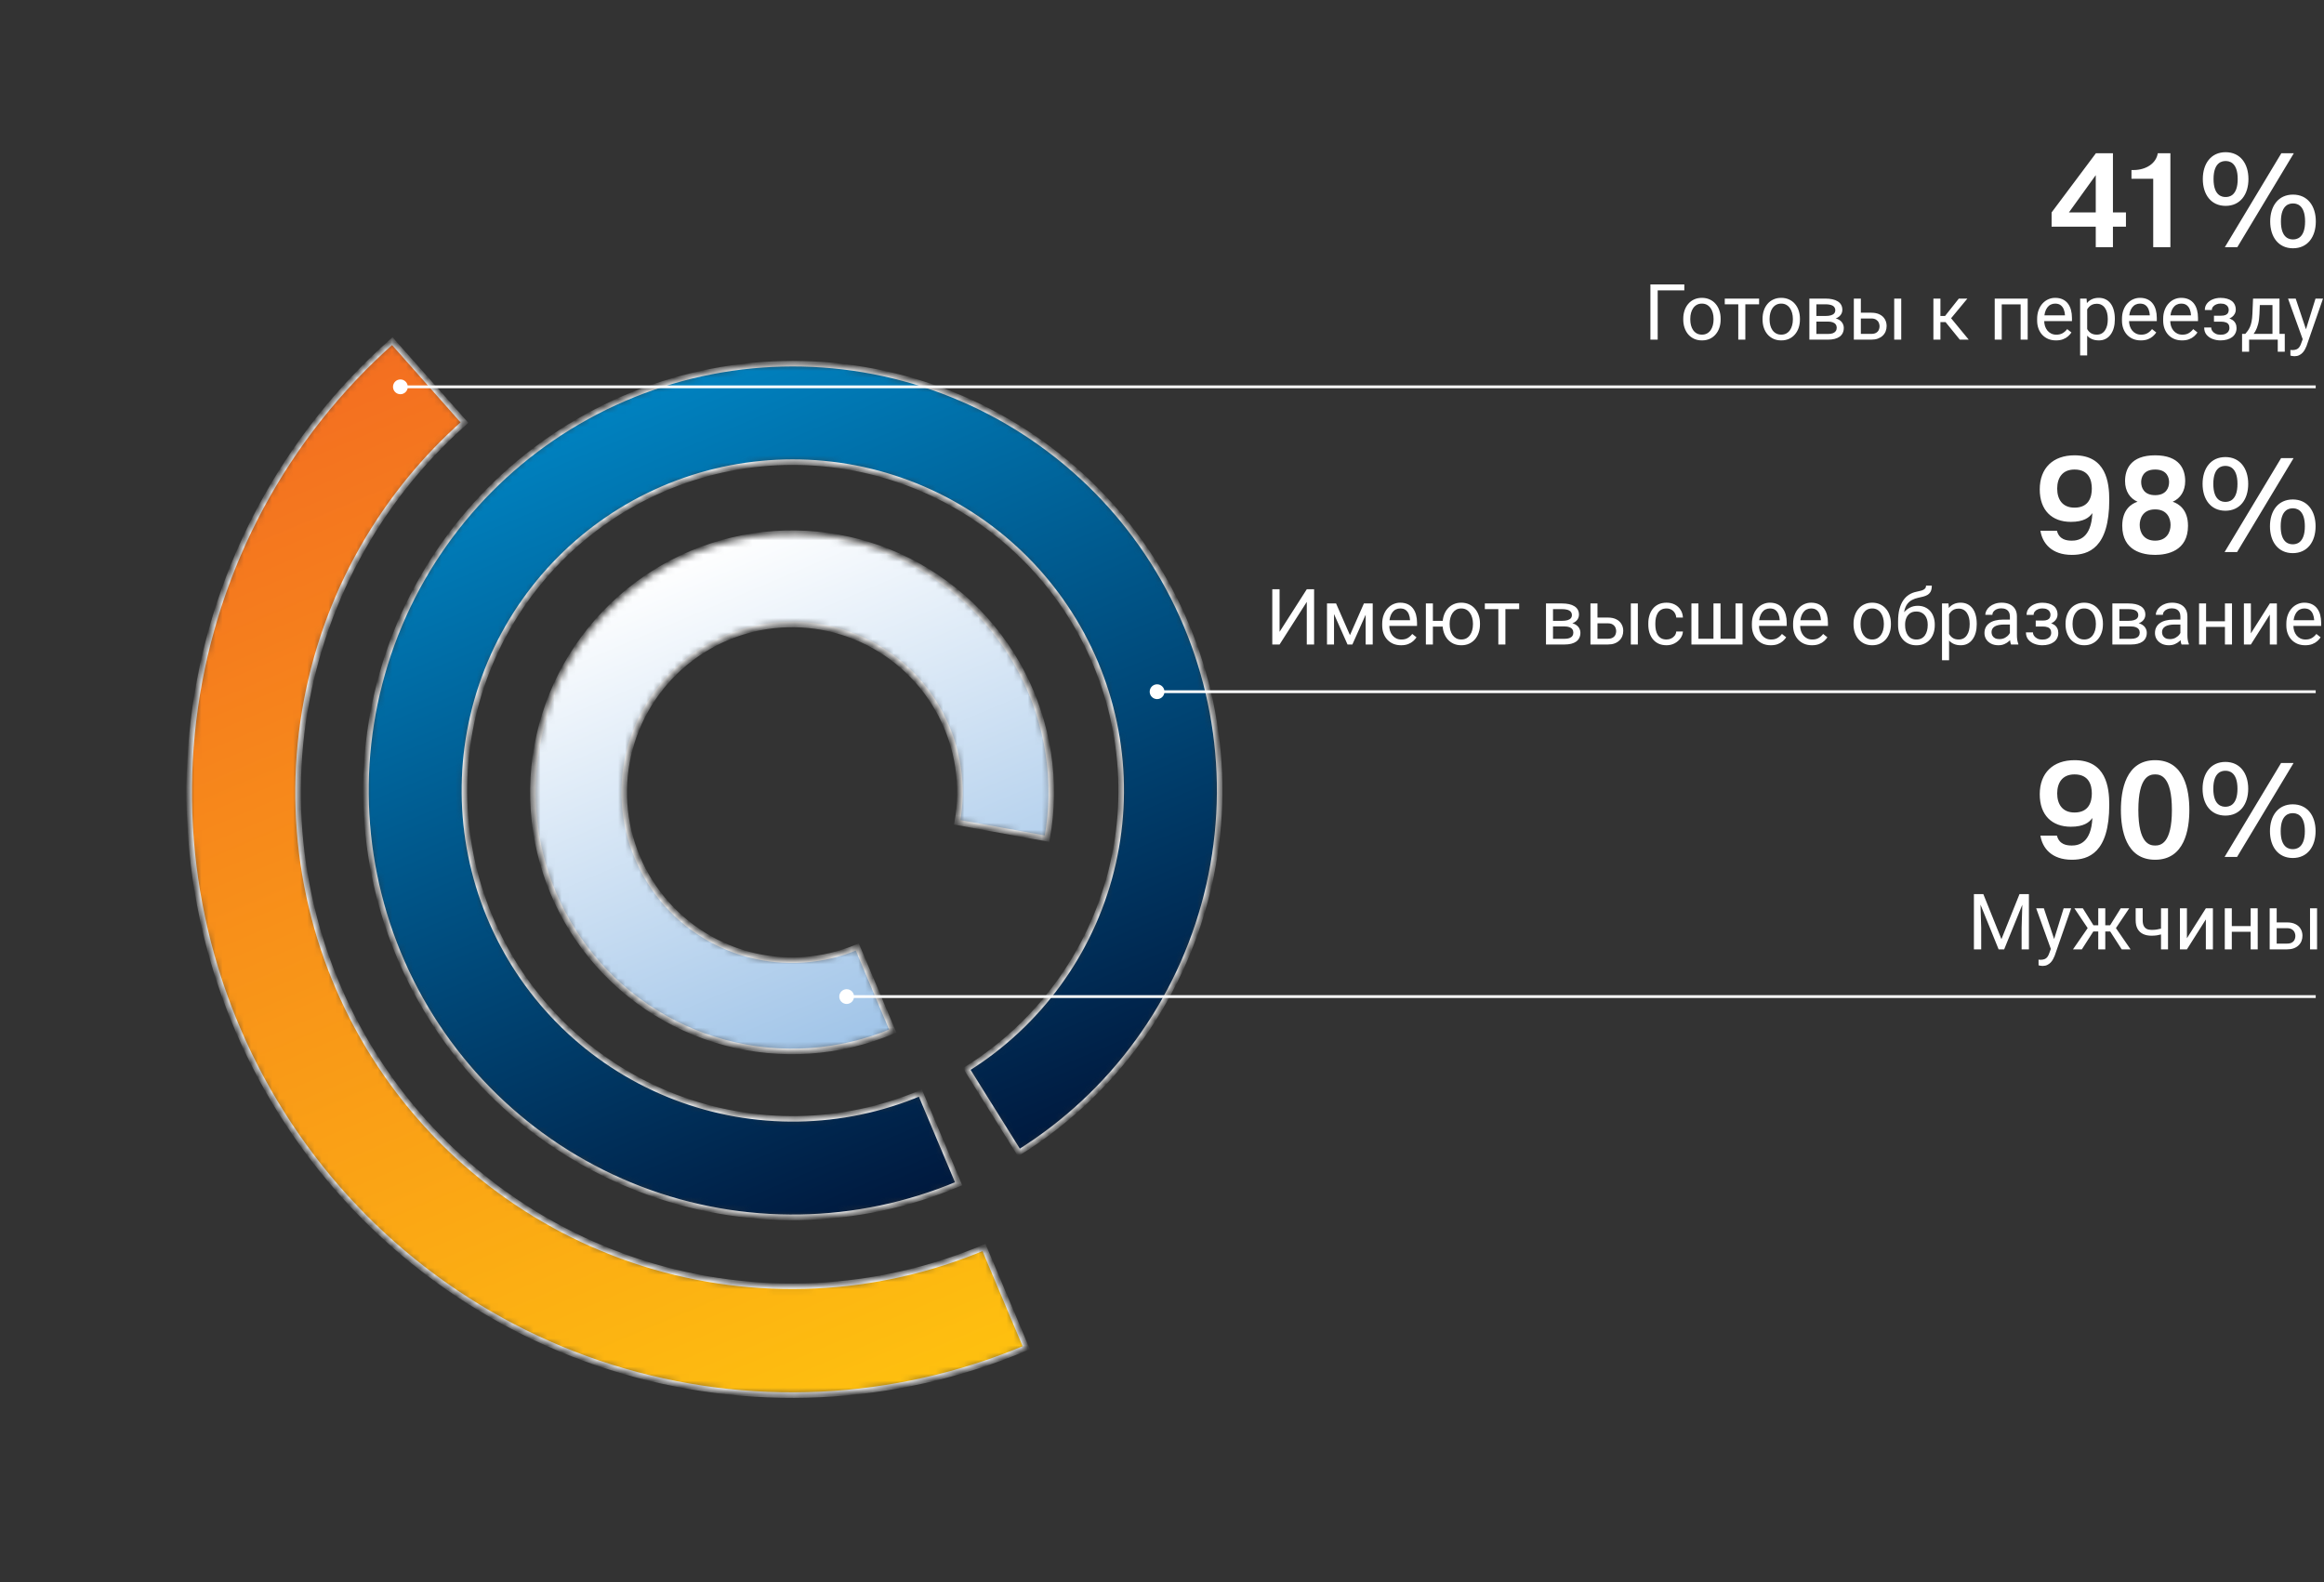
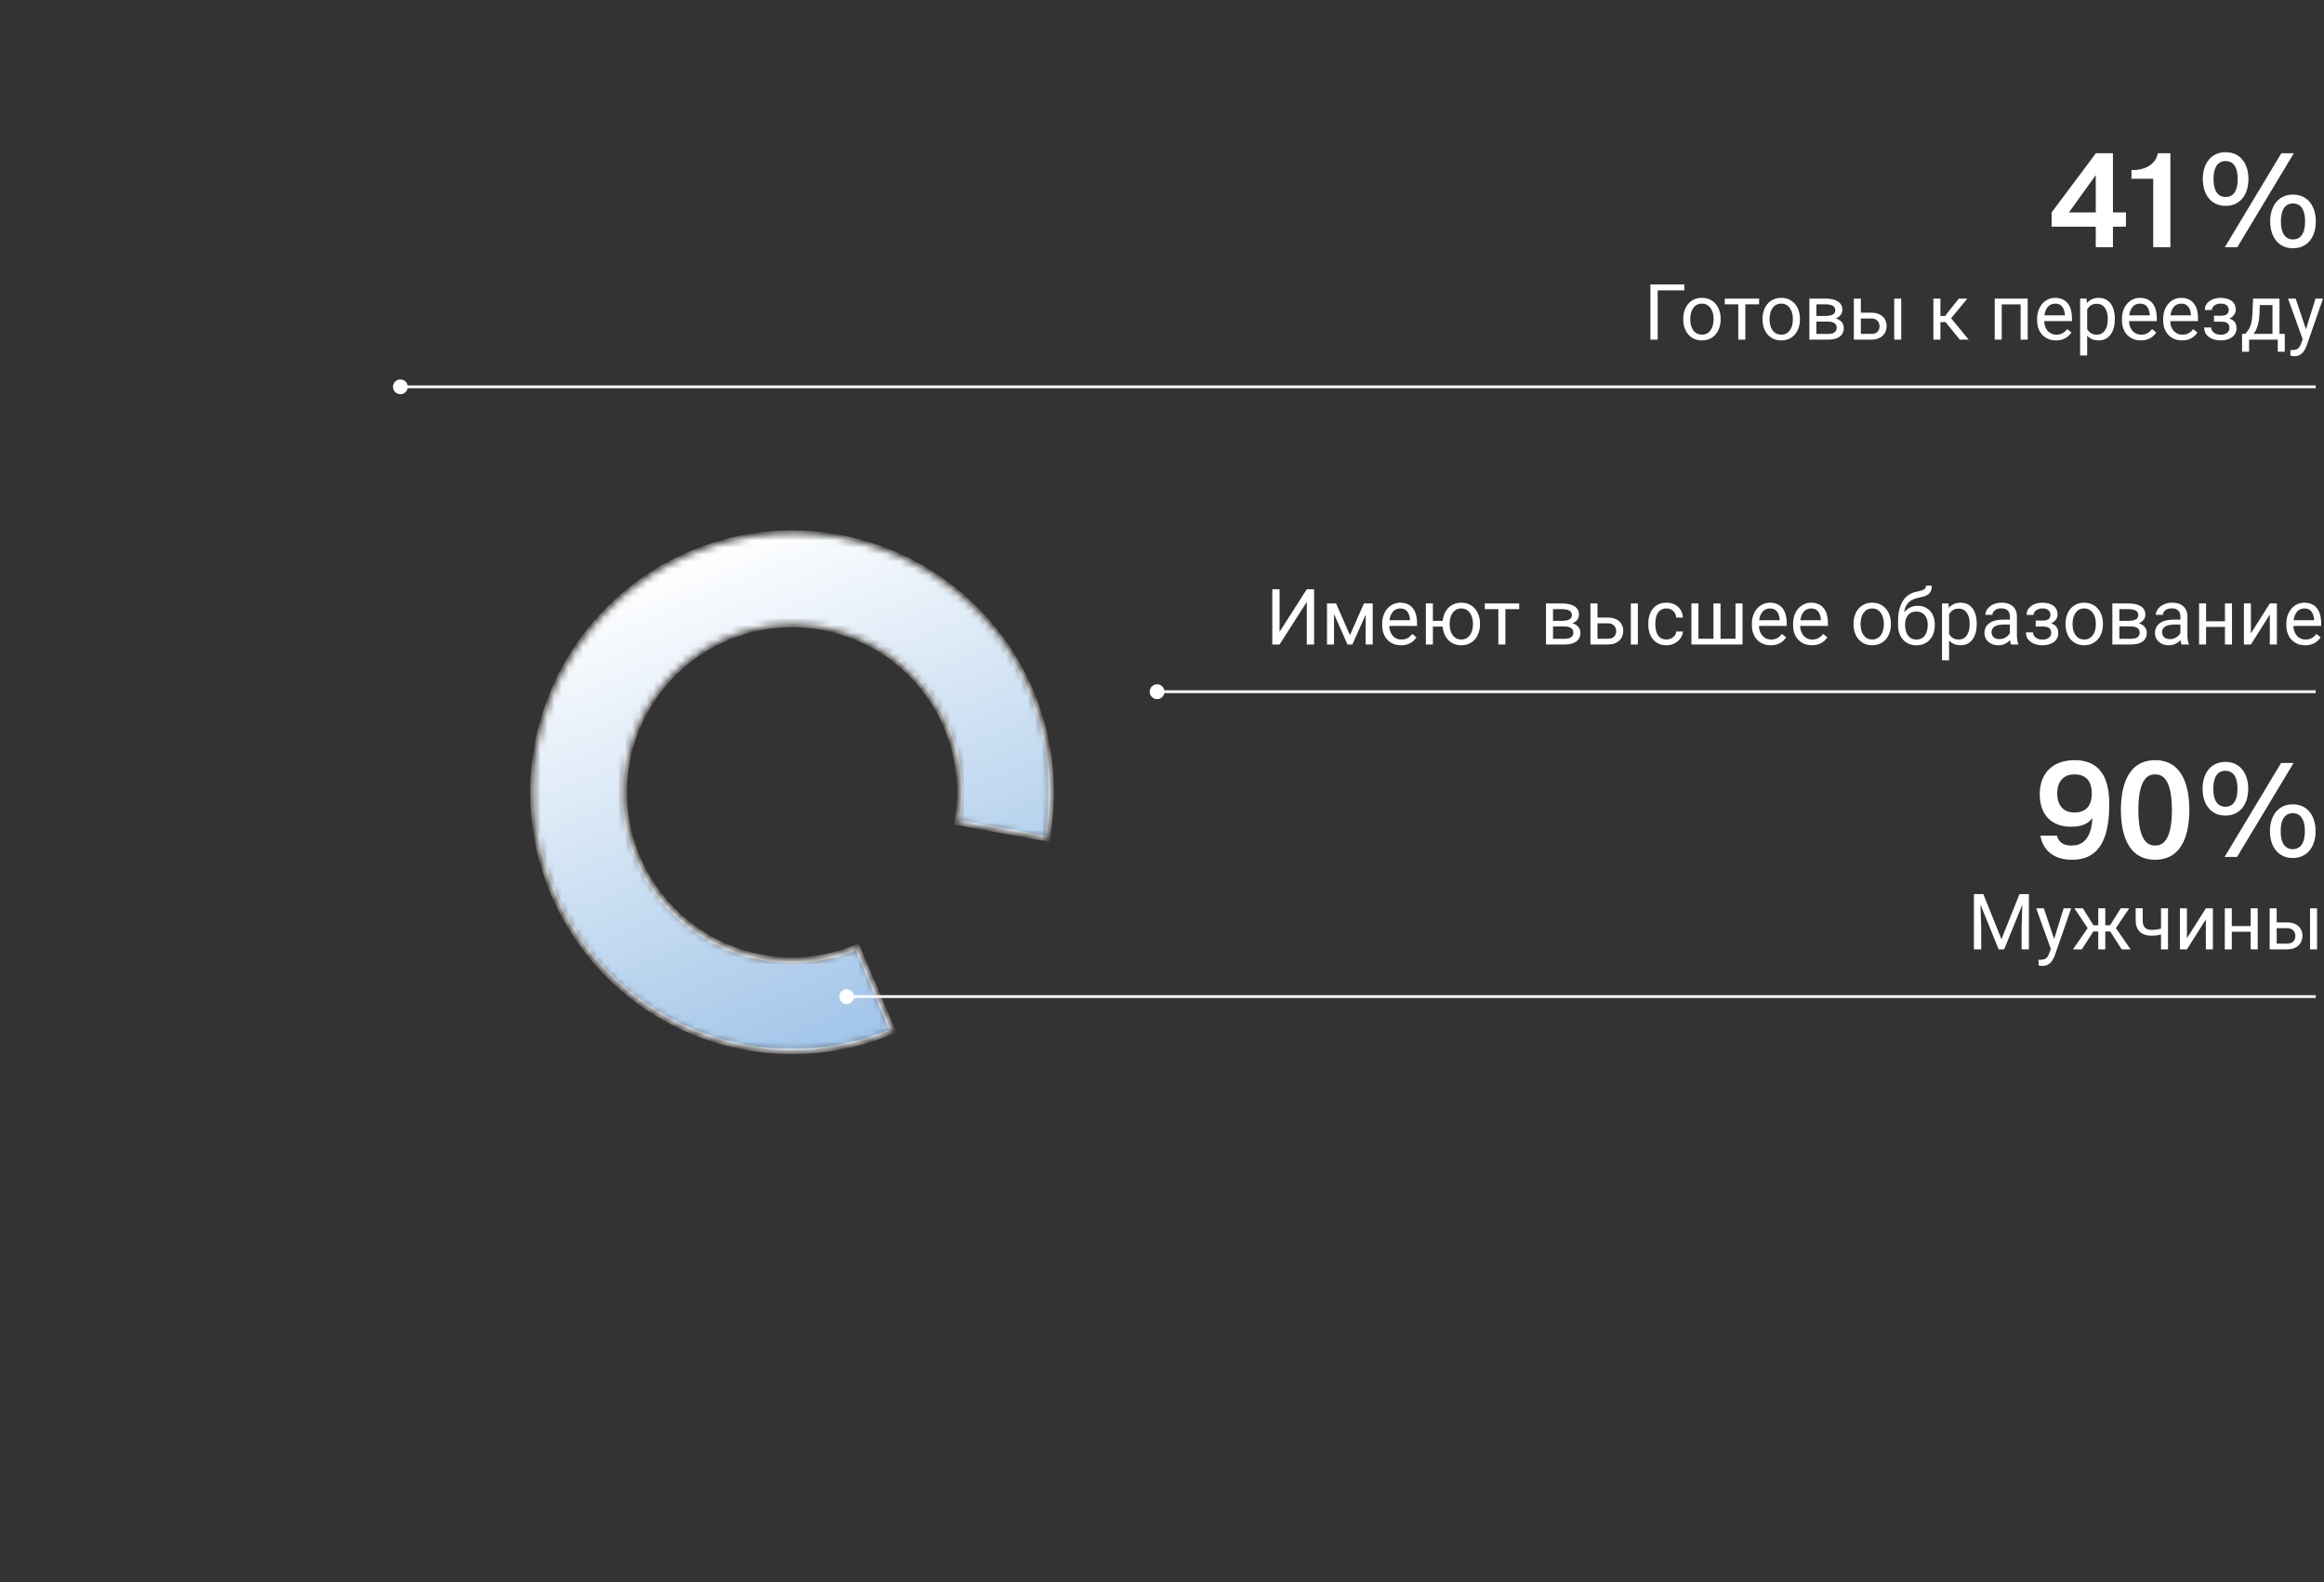
<svg xmlns="http://www.w3.org/2000/svg" width="329" height="224" viewBox="0 0 329 224" fill="none">
  <rect x="0" y="0" width="329" height="224" fill="#333333" stroke="none" />
  <path d="M296.688 32.093H290.437V30.079L296.707 21.7H299.12V30.079H300.963V32.093H299.12V35H296.688V32.093ZM292.888 30.079H296.688V24.797L292.888 30.079ZM301.744 25.31V24.075H302.01C303.891 24.075 305.259 23.068 305.468 21.7H307.254V35H304.822V25.31H301.744ZM314.96 35L322.959 21.7H324.726L316.727 35H314.96ZM311.844 25.348C311.844 23.163 313.003 21.548 315.074 21.548C317.145 21.548 318.304 23.163 318.304 25.348C318.304 27.533 317.145 29.148 315.074 29.148C313.003 29.148 311.844 27.533 311.844 25.348ZM313.364 25.348C313.364 27.818 314.675 27.894 315.074 27.894C315.473 27.894 316.784 27.818 316.784 25.348C316.784 22.878 315.473 22.802 315.074 22.802C314.675 22.802 313.364 22.878 313.364 25.348ZM321.382 31.352C321.382 29.167 322.541 27.552 324.612 27.552C326.683 27.552 327.842 29.167 327.842 31.352C327.842 33.537 326.683 35.152 324.612 35.152C322.541 35.152 321.382 33.537 321.382 31.352ZM322.902 31.352C322.902 33.822 324.213 33.898 324.612 33.898C325.011 33.898 326.322 33.822 326.322 31.352C326.322 28.882 325.011 28.806 324.612 28.806C324.213 28.806 322.902 28.882 322.902 31.352Z" fill="white" />
  <path d="M238.443 40.268V41.116H234.673V48.088H233.642V40.268H238.443ZM238.293 45.247V45.123C238.293 44.704 238.354 44.316 238.476 43.958C238.597 43.596 238.773 43.283 239.002 43.018C239.231 42.749 239.509 42.541 239.834 42.395C240.16 42.244 240.526 42.169 240.93 42.169C241.338 42.169 241.705 42.244 242.031 42.395C242.361 42.541 242.64 42.749 242.869 43.018C243.102 43.283 243.279 43.596 243.401 43.958C243.523 44.316 243.583 44.704 243.583 45.123V45.247C243.583 45.666 243.523 46.054 243.401 46.412C243.279 46.77 243.102 47.084 242.869 47.352C242.64 47.617 242.362 47.825 242.037 47.975C241.714 48.122 241.349 48.195 240.941 48.195C240.533 48.195 240.166 48.122 239.84 47.975C239.514 47.825 239.235 47.617 239.002 47.352C238.773 47.084 238.597 46.77 238.476 46.412C238.354 46.054 238.293 45.666 238.293 45.247ZM239.287 45.123V45.247C239.287 45.537 239.321 45.81 239.389 46.068C239.457 46.323 239.559 46.548 239.695 46.745C239.834 46.942 240.008 47.098 240.216 47.212C240.424 47.323 240.665 47.379 240.941 47.379C241.213 47.379 241.451 47.323 241.655 47.212C241.863 47.098 242.035 46.942 242.171 46.745C242.307 46.548 242.409 46.323 242.477 46.068C242.549 45.81 242.584 45.537 242.584 45.247V45.123C242.584 44.837 242.549 44.566 242.477 44.312C242.409 44.054 242.305 43.827 242.166 43.63C242.029 43.429 241.858 43.272 241.65 43.157C241.446 43.043 241.206 42.985 240.93 42.985C240.658 42.985 240.418 43.043 240.21 43.157C240.006 43.272 239.834 43.429 239.695 43.63C239.559 43.827 239.457 44.054 239.389 44.312C239.321 44.566 239.287 44.837 239.287 45.123ZM247.08 42.276V48.088H246.081V42.276H247.08ZM249.03 42.276V43.082H244.169V42.276H249.03ZM249.519 45.247V45.123C249.519 44.704 249.579 44.316 249.701 43.958C249.823 43.596 249.998 43.283 250.228 43.018C250.457 42.749 250.734 42.541 251.06 42.395C251.386 42.244 251.751 42.169 252.156 42.169C252.564 42.169 252.931 42.244 253.257 42.395C253.586 42.541 253.866 42.749 254.095 43.018C254.327 43.283 254.505 43.596 254.626 43.958C254.748 44.316 254.809 44.704 254.809 45.123V45.247C254.809 45.666 254.748 46.054 254.626 46.412C254.505 46.77 254.327 47.084 254.095 47.352C253.866 47.617 253.588 47.825 253.262 47.975C252.94 48.122 252.575 48.195 252.167 48.195C251.758 48.195 251.391 48.122 251.065 47.975C250.74 47.825 250.46 47.617 250.228 47.352C249.998 47.084 249.823 46.77 249.701 46.412C249.579 46.054 249.519 45.666 249.519 45.247ZM250.512 45.123V45.247C250.512 45.537 250.546 45.81 250.614 46.068C250.682 46.323 250.784 46.548 250.92 46.745C251.06 46.942 251.234 47.098 251.441 47.212C251.649 47.323 251.891 47.379 252.167 47.379C252.439 47.379 252.677 47.323 252.881 47.212C253.089 47.098 253.26 46.942 253.396 46.745C253.533 46.548 253.635 46.323 253.703 46.068C253.774 45.81 253.81 45.537 253.81 45.247V45.123C253.81 44.837 253.774 44.566 253.703 44.312C253.635 44.054 253.531 43.827 253.391 43.63C253.255 43.429 253.083 43.272 252.875 43.157C252.671 43.043 252.431 42.985 252.156 42.985C251.884 42.985 251.644 43.043 251.436 43.157C251.232 43.272 251.06 43.429 250.92 43.63C250.784 43.827 250.682 44.054 250.614 44.312C250.546 44.566 250.512 44.837 250.512 45.123ZM258.784 45.531H256.877L256.866 44.736H258.424C258.732 44.736 258.988 44.706 259.192 44.645C259.4 44.584 259.555 44.493 259.659 44.371C259.763 44.249 259.815 44.099 259.815 43.92C259.815 43.78 259.785 43.658 259.724 43.555C259.666 43.447 259.579 43.359 259.46 43.291C259.342 43.22 259.195 43.168 259.02 43.136C258.848 43.1 258.646 43.082 258.413 43.082H257.14V48.088H256.146V42.276H258.413C258.782 42.276 259.113 42.309 259.407 42.373C259.704 42.438 259.956 42.536 260.164 42.669C260.375 42.797 260.536 42.962 260.647 43.163C260.758 43.363 260.814 43.599 260.814 43.872C260.814 44.047 260.778 44.214 260.707 44.371C260.635 44.529 260.529 44.668 260.39 44.79C260.25 44.912 260.078 45.012 259.874 45.091C259.67 45.166 259.435 45.214 259.17 45.236L258.784 45.531ZM258.784 48.088H256.517L257.011 47.282H258.784C259.059 47.282 259.289 47.248 259.471 47.18C259.654 47.109 259.79 47.008 259.879 46.879C259.972 46.747 260.019 46.589 260.019 46.407C260.019 46.224 259.972 46.068 259.879 45.94C259.79 45.807 259.654 45.707 259.471 45.639C259.289 45.567 259.059 45.531 258.784 45.531H257.274L257.285 44.736H259.17L259.53 45.037C259.849 45.062 260.119 45.141 260.341 45.273C260.563 45.406 260.732 45.574 260.846 45.778C260.961 45.979 261.018 46.197 261.018 46.434C261.018 46.706 260.966 46.946 260.862 47.153C260.762 47.361 260.615 47.535 260.422 47.674C260.229 47.81 259.994 47.914 259.718 47.986C259.443 48.054 259.131 48.088 258.784 48.088ZM263.167 44.274H264.912C265.381 44.274 265.777 44.357 266.099 44.522C266.421 44.683 266.665 44.906 266.83 45.193C266.998 45.476 267.082 45.798 267.082 46.16C267.082 46.428 267.035 46.681 266.942 46.917C266.849 47.15 266.71 47.354 266.523 47.529C266.341 47.705 266.113 47.843 265.841 47.943C265.573 48.04 265.263 48.088 264.912 48.088H262.441V42.276H263.435V47.272H264.912C265.199 47.272 265.428 47.22 265.6 47.116C265.771 47.012 265.895 46.878 265.97 46.713C266.045 46.548 266.083 46.376 266.083 46.197C266.083 46.022 266.045 45.85 265.97 45.682C265.895 45.513 265.771 45.374 265.6 45.263C265.428 45.148 265.199 45.091 264.912 45.091H263.167V44.274ZM269.15 42.276V48.088H268.156V42.276H269.15ZM274.698 42.276V48.088H273.705V42.276H274.698ZM278.512 42.276L275.756 45.606H274.365L274.215 44.736H275.354L277.303 42.276H278.512ZM277.443 48.088L275.305 45.456L275.944 44.736L278.705 48.088H277.443ZM286.171 42.276V43.098H283.233V42.276H286.171ZM283.378 42.276V48.088H282.384V42.276H283.378ZM287.052 42.276V48.088H286.053V42.276H287.052ZM291.059 48.195C290.654 48.195 290.287 48.127 289.958 47.991C289.632 47.852 289.351 47.656 289.114 47.406C288.882 47.155 288.702 46.858 288.577 46.514C288.452 46.17 288.389 45.794 288.389 45.386V45.161C288.389 44.688 288.459 44.267 288.599 43.898C288.738 43.526 288.928 43.211 289.168 42.953C289.408 42.695 289.68 42.5 289.984 42.368C290.289 42.235 290.604 42.169 290.93 42.169C291.345 42.169 291.703 42.241 292.004 42.384C292.308 42.527 292.557 42.727 292.75 42.985C292.944 43.24 293.087 43.54 293.18 43.888C293.273 44.231 293.32 44.607 293.32 45.016V45.461H288.98V44.65H292.326V44.575C292.312 44.317 292.258 44.067 292.165 43.823C292.076 43.58 291.932 43.379 291.735 43.222C291.538 43.064 291.27 42.985 290.93 42.985C290.704 42.985 290.496 43.034 290.307 43.13C290.117 43.224 289.954 43.363 289.818 43.549C289.682 43.736 289.576 43.963 289.501 44.231C289.426 44.5 289.388 44.81 289.388 45.161V45.386C289.388 45.662 289.426 45.922 289.501 46.165C289.58 46.405 289.693 46.616 289.839 46.799C289.99 46.981 290.171 47.125 290.382 47.228C290.597 47.332 290.84 47.384 291.112 47.384C291.463 47.384 291.76 47.313 292.004 47.169C292.247 47.026 292.46 46.835 292.643 46.595L293.245 47.073C293.119 47.263 292.96 47.443 292.767 47.615C292.573 47.787 292.335 47.927 292.052 48.034C291.773 48.142 291.442 48.195 291.059 48.195ZM295.474 43.394V50.322H294.475V42.276H295.388L295.474 43.394ZM299.389 45.134V45.247C299.389 45.669 299.339 46.061 299.239 46.423C299.139 46.781 298.992 47.092 298.798 47.357C298.609 47.622 298.374 47.828 298.095 47.975C297.815 48.122 297.495 48.195 297.133 48.195C296.764 48.195 296.439 48.134 296.156 48.013C295.873 47.891 295.633 47.714 295.436 47.481C295.239 47.248 295.082 46.969 294.963 46.643C294.849 46.317 294.77 45.95 294.727 45.542V44.94C294.77 44.511 294.851 44.126 294.969 43.786C295.087 43.446 295.243 43.155 295.436 42.916C295.633 42.672 295.871 42.488 296.15 42.362C296.43 42.233 296.752 42.169 297.117 42.169C297.482 42.169 297.806 42.241 298.089 42.384C298.372 42.523 298.61 42.724 298.804 42.985C298.997 43.247 299.142 43.56 299.239 43.925C299.339 44.287 299.389 44.69 299.389 45.134ZM298.39 45.247V45.134C298.39 44.844 298.36 44.572 298.299 44.317C298.238 44.06 298.143 43.834 298.014 43.641C297.889 43.444 297.728 43.29 297.531 43.179C297.334 43.064 297.099 43.007 296.827 43.007C296.576 43.007 296.358 43.05 296.172 43.136C295.989 43.222 295.833 43.338 295.705 43.485C295.576 43.628 295.47 43.793 295.388 43.979C295.309 44.162 295.25 44.351 295.21 44.548V45.94C295.282 46.19 295.382 46.426 295.511 46.648C295.64 46.867 295.812 47.044 296.027 47.18C296.242 47.313 296.512 47.379 296.838 47.379C297.106 47.379 297.337 47.323 297.531 47.212C297.728 47.098 297.889 46.942 298.014 46.745C298.143 46.548 298.238 46.323 298.299 46.068C298.36 45.81 298.39 45.537 298.39 45.247ZM303.068 48.195C302.664 48.195 302.297 48.127 301.967 47.991C301.641 47.852 301.36 47.656 301.124 47.406C300.891 47.155 300.712 46.858 300.587 46.514C300.462 46.17 300.399 45.794 300.399 45.386V45.161C300.399 44.688 300.469 44.267 300.608 43.898C300.748 43.526 300.938 43.211 301.178 42.953C301.418 42.695 301.69 42.5 301.994 42.368C302.299 42.235 302.614 42.169 302.939 42.169C303.355 42.169 303.713 42.241 304.014 42.384C304.318 42.527 304.567 42.727 304.76 42.985C304.954 43.24 305.097 43.54 305.19 43.888C305.283 44.231 305.33 44.607 305.33 45.016V45.461H300.99V44.65H304.336V44.575C304.322 44.317 304.268 44.067 304.175 43.823C304.085 43.58 303.942 43.379 303.745 43.222C303.548 43.064 303.28 42.985 302.939 42.985C302.714 42.985 302.506 43.034 302.316 43.13C302.127 43.224 301.964 43.363 301.828 43.549C301.692 43.736 301.586 43.963 301.511 44.231C301.436 44.5 301.398 44.81 301.398 45.161V45.386C301.398 45.662 301.436 45.922 301.511 46.165C301.59 46.405 301.702 46.616 301.849 46.799C302 46.981 302.18 47.125 302.392 47.228C302.606 47.332 302.85 47.384 303.122 47.384C303.473 47.384 303.77 47.313 304.014 47.169C304.257 47.026 304.47 46.835 304.653 46.595L305.254 47.073C305.129 47.263 304.97 47.443 304.776 47.615C304.583 47.787 304.345 47.927 304.062 48.034C303.783 48.142 303.451 48.195 303.068 48.195ZM308.901 48.195C308.497 48.195 308.13 48.127 307.8 47.991C307.474 47.852 307.193 47.656 306.957 47.406C306.724 47.155 306.545 46.858 306.42 46.514C306.295 46.17 306.232 45.794 306.232 45.386V45.161C306.232 44.688 306.302 44.267 306.441 43.898C306.581 43.526 306.771 43.211 307.011 42.953C307.251 42.695 307.523 42.5 307.827 42.368C308.132 42.235 308.447 42.169 308.772 42.169C309.188 42.169 309.546 42.241 309.847 42.384C310.151 42.527 310.4 42.727 310.593 42.985C310.787 43.24 310.93 43.54 311.023 43.888C311.116 44.231 311.163 44.607 311.163 45.016V45.461H306.823V44.65H310.169V44.575C310.155 44.317 310.101 44.067 310.008 43.823C309.918 43.58 309.775 43.379 309.578 43.222C309.381 43.064 309.113 42.985 308.772 42.985C308.547 42.985 308.339 43.034 308.149 43.13C307.96 43.224 307.797 43.363 307.661 43.549C307.525 43.736 307.419 43.963 307.344 44.231C307.269 44.5 307.231 44.81 307.231 45.161V45.386C307.231 45.662 307.269 45.922 307.344 46.165C307.423 46.405 307.535 46.616 307.682 46.799C307.833 46.981 308.013 47.125 308.225 47.228C308.439 47.332 308.683 47.384 308.955 47.384C309.306 47.384 309.603 47.313 309.847 47.169C310.09 47.026 310.303 46.835 310.486 46.595L311.087 47.073C310.962 47.263 310.803 47.443 310.609 47.615C310.416 47.787 310.178 47.927 309.895 48.034C309.616 48.142 309.285 48.195 308.901 48.195ZM314.493 45.311H313.424V44.699H314.412C314.688 44.699 314.906 44.665 315.067 44.597C315.229 44.525 315.343 44.427 315.411 44.301C315.479 44.176 315.513 44.029 315.513 43.861C315.513 43.71 315.474 43.569 315.395 43.437C315.32 43.3 315.198 43.191 315.03 43.109C314.861 43.023 314.636 42.98 314.353 42.98C314.124 42.98 313.916 43.021 313.73 43.103C313.544 43.182 313.395 43.291 313.284 43.431C313.177 43.567 313.123 43.721 313.123 43.893H312.129C312.129 43.539 312.23 43.234 312.43 42.98C312.634 42.722 312.905 42.523 313.241 42.384C313.581 42.244 313.952 42.174 314.353 42.174C314.69 42.174 314.99 42.212 315.255 42.287C315.524 42.359 315.751 42.466 315.938 42.609C316.124 42.749 316.265 42.925 316.362 43.136C316.462 43.343 316.512 43.585 316.512 43.861C316.512 44.058 316.466 44.244 316.373 44.419C316.279 44.595 316.145 44.751 315.97 44.887C315.794 45.019 315.581 45.123 315.331 45.198C315.083 45.273 314.804 45.311 314.493 45.311ZM313.424 44.935H314.493C314.84 44.935 315.146 44.969 315.411 45.037C315.676 45.102 315.898 45.198 316.077 45.327C316.256 45.456 316.39 45.615 316.48 45.805C316.573 45.991 316.62 46.206 316.62 46.45C316.62 46.722 316.564 46.967 316.453 47.185C316.346 47.4 316.192 47.583 315.991 47.733C315.791 47.884 315.551 47.998 315.271 48.077C314.996 48.156 314.69 48.195 314.353 48.195C313.977 48.195 313.612 48.131 313.257 48.002C312.903 47.873 312.611 47.674 312.382 47.406C312.153 47.134 312.038 46.788 312.038 46.369H313.032C313.032 46.545 313.087 46.711 313.198 46.869C313.309 47.026 313.463 47.153 313.66 47.25C313.861 47.347 314.092 47.395 314.353 47.395C314.632 47.395 314.865 47.352 315.051 47.266C315.237 47.18 315.377 47.066 315.47 46.922C315.567 46.779 315.615 46.623 315.615 46.455C315.615 46.237 315.572 46.061 315.486 45.929C315.4 45.796 315.268 45.7 315.089 45.639C314.913 45.574 314.688 45.542 314.412 45.542H313.424V44.935ZM318.956 42.276H319.95L319.864 44.452C319.842 45.003 319.78 45.479 319.676 45.88C319.572 46.281 319.439 46.623 319.278 46.906C319.117 47.185 318.936 47.42 318.736 47.61C318.539 47.8 318.335 47.959 318.124 48.088H317.629L317.656 47.277L317.86 47.272C317.979 47.132 318.093 46.989 318.204 46.842C318.315 46.691 318.417 46.514 318.51 46.31C318.603 46.102 318.68 45.85 318.741 45.553C318.806 45.252 318.847 44.885 318.865 44.452L318.956 42.276ZM319.203 42.276H322.7V48.088H321.706V43.195H319.203V42.276ZM317.404 47.272H323.446V49.801H322.453V48.088H318.397V49.801H317.398L317.404 47.272ZM326.18 47.486L327.797 42.276H328.86L326.529 48.985C326.476 49.128 326.404 49.282 326.314 49.447C326.229 49.615 326.118 49.774 325.981 49.925C325.845 50.075 325.681 50.197 325.487 50.29C325.298 50.387 325.07 50.435 324.805 50.435C324.726 50.435 324.626 50.424 324.504 50.403C324.383 50.381 324.297 50.363 324.247 50.349L324.241 49.544C324.27 49.547 324.315 49.551 324.375 49.554C324.44 49.561 324.485 49.565 324.51 49.565C324.735 49.565 324.927 49.535 325.084 49.474C325.242 49.416 325.375 49.318 325.482 49.178C325.593 49.042 325.688 48.854 325.767 48.614L326.18 47.486ZM324.993 42.276L326.502 46.788L326.76 47.835L326.046 48.201L323.908 42.276H324.993Z" fill="white" />
-   <path d="M288.855 75.142H291.192C291.515 76.415 292.579 76.548 293.301 76.548C294.27 76.548 296.037 76.187 296.208 72.691H296.17C295.771 73.261 294.992 73.888 293.168 73.888C290.47 73.888 288.76 72.235 288.76 69.29C288.76 66.25 290.66 64.464 293.681 64.464C298.146 64.464 298.602 68.283 298.602 70.772C298.602 77.612 295.638 78.562 293.301 78.562C290.413 78.562 289.121 76.871 288.855 75.142ZM296.132 69.176C296.132 68.036 295.752 66.478 293.681 66.478C291.933 66.478 291.23 67.694 291.23 69.176C291.23 70.658 291.933 71.874 293.681 71.874C295.752 71.874 296.132 70.316 296.132 69.176ZM302.604 71.038C301.521 70.563 300.837 69.537 300.837 68.112C300.837 66.497 301.578 64.464 305.093 64.464C308.608 64.464 309.349 66.497 309.349 68.112C309.349 69.537 308.665 70.563 307.582 71.038C308.399 71.304 309.748 72.121 309.748 74.439C309.748 78.011 306.822 78.562 305.093 78.562C303.364 78.562 300.438 78.011 300.438 74.439C300.438 72.121 301.768 71.304 302.604 71.038ZM305.093 70.107C306.67 70.107 307.069 69.043 307.069 68.264C307.069 67.732 306.86 66.478 305.093 66.478C303.326 66.478 303.117 67.732 303.117 68.264C303.117 69.043 303.516 70.107 305.093 70.107ZM305.093 76.548C306.689 76.548 307.278 75.389 307.278 74.325C307.278 73.432 306.841 72.121 305.093 72.121C303.345 72.121 302.908 73.432 302.908 74.325C302.908 75.389 303.497 76.548 305.093 76.548ZM314.927 78.163L322.926 64.863H324.693L316.694 78.163H314.927ZM311.811 68.511C311.811 66.326 312.97 64.711 315.041 64.711C317.112 64.711 318.271 66.326 318.271 68.511C318.271 70.696 317.112 72.311 315.041 72.311C312.97 72.311 311.811 70.696 311.811 68.511ZM313.331 68.511C313.331 70.981 314.642 71.057 315.041 71.057C315.44 71.057 316.751 70.981 316.751 68.511C316.751 66.041 315.44 65.965 315.041 65.965C314.642 65.965 313.331 66.041 313.331 68.511ZM321.349 74.515C321.349 72.33 322.508 70.715 324.579 70.715C326.65 70.715 327.809 72.33 327.809 74.515C327.809 76.7 326.65 78.315 324.579 78.315C322.508 78.315 321.349 76.7 321.349 74.515ZM322.869 74.515C322.869 76.985 324.18 77.061 324.579 77.061C324.978 77.061 326.289 76.985 326.289 74.515C326.289 72.045 324.978 71.969 324.579 71.969C324.18 71.969 322.869 72.045 322.869 74.515Z" fill="white" />
  <path d="M288.855 118.305H291.192C291.515 119.578 292.579 119.711 293.301 119.711C294.27 119.711 296.037 119.35 296.208 115.854H296.17C295.771 116.424 294.992 117.051 293.168 117.051C290.47 117.051 288.76 115.398 288.76 112.453C288.76 109.413 290.66 107.627 293.681 107.627C298.146 107.627 298.602 111.446 298.602 113.935C298.602 120.775 295.638 121.725 293.301 121.725C290.413 121.725 289.121 120.034 288.855 118.305ZM296.132 112.339C296.132 111.199 295.752 109.641 293.681 109.641C291.933 109.641 291.23 110.857 291.23 112.339C291.23 113.821 291.933 115.037 293.681 115.037C295.752 115.037 296.132 113.479 296.132 112.339ZM305.093 121.725C300.913 121.725 300.248 117.431 300.248 114.676C300.248 111.921 300.913 107.627 305.093 107.627C309.273 107.627 309.938 111.921 309.938 114.676C309.938 117.431 309.273 121.725 305.093 121.725ZM305.093 119.711C305.853 119.711 307.468 119.464 307.468 114.676C307.468 109.888 305.853 109.641 305.093 109.641C304.333 109.641 302.718 109.888 302.718 114.676C302.718 119.464 304.333 119.711 305.093 119.711ZM314.927 121.326L322.926 108.026H324.693L316.694 121.326H314.927ZM311.811 111.674C311.811 109.489 312.97 107.874 315.041 107.874C317.112 107.874 318.271 109.489 318.271 111.674C318.271 113.859 317.112 115.474 315.041 115.474C312.97 115.474 311.811 113.859 311.811 111.674ZM313.331 111.674C313.331 114.144 314.642 114.22 315.041 114.22C315.44 114.22 316.751 114.144 316.751 111.674C316.751 109.204 315.44 109.128 315.041 109.128C314.642 109.128 313.331 109.204 313.331 111.674ZM321.349 117.678C321.349 115.493 322.508 113.878 324.579 113.878C326.65 113.878 327.809 115.493 327.809 117.678C327.809 119.863 326.65 121.478 324.579 121.478C322.508 121.478 321.349 119.863 321.349 117.678ZM322.869 117.678C322.869 120.148 324.18 120.224 324.579 120.224C324.978 120.224 326.289 120.148 326.289 117.678C326.289 115.208 324.978 115.132 324.579 115.132C324.18 115.132 322.869 115.208 322.869 117.678Z" fill="white" />
  <path d="M181.145 89.455L184.996 83.429H186.032V91.249H184.996V85.217L181.145 91.249H180.113V83.429H181.145V89.455ZM191.108 89.928L193.084 85.438H194.041L191.452 91.249H190.764L188.186 85.438H189.142L191.108 89.928ZM188.852 85.438V91.249H187.858V85.438H188.852ZM193.332 91.249V85.438H194.331V91.249H193.332ZM198.343 91.356C197.938 91.356 197.571 91.288 197.242 91.152C196.916 91.013 196.635 90.817 196.398 90.567C196.166 90.316 195.987 90.019 195.861 89.675C195.736 89.332 195.673 88.956 195.673 88.547V88.322C195.673 87.849 195.743 87.428 195.883 87.06C196.022 86.687 196.212 86.372 196.452 86.114C196.692 85.856 196.964 85.661 197.269 85.529C197.573 85.396 197.888 85.33 198.214 85.33C198.629 85.33 198.987 85.402 199.288 85.545C199.592 85.688 199.841 85.889 200.035 86.147C200.228 86.401 200.371 86.701 200.464 87.049C200.557 87.393 200.604 87.769 200.604 88.177V88.623H196.264V87.811H199.61V87.736C199.596 87.478 199.542 87.228 199.449 86.984C199.36 86.741 199.216 86.54 199.02 86.383C198.823 86.225 198.554 86.147 198.214 86.147C197.988 86.147 197.781 86.195 197.591 86.291C197.401 86.385 197.238 86.524 197.102 86.71C196.966 86.897 196.86 87.124 196.785 87.393C196.71 87.661 196.672 87.971 196.672 88.322V88.547C196.672 88.823 196.71 89.083 196.785 89.326C196.864 89.566 196.977 89.777 197.124 89.96C197.274 90.143 197.455 90.286 197.666 90.39C197.881 90.493 198.124 90.545 198.396 90.545C198.747 90.545 199.045 90.474 199.288 90.331C199.532 90.187 199.745 89.996 199.927 89.756L200.529 90.234C200.403 90.424 200.244 90.605 200.051 90.776C199.857 90.948 199.619 91.088 199.336 91.195C199.057 91.303 198.726 91.356 198.343 91.356ZM205.073 87.903V88.714H201.984V87.903H205.073ZM202.849 85.438V91.249H201.855V85.438H202.849ZM204.224 88.408V88.284C204.224 87.865 204.285 87.477 204.407 87.119C204.528 86.757 204.704 86.444 204.933 86.179C205.166 85.91 205.443 85.703 205.766 85.556C206.091 85.405 206.457 85.33 206.861 85.33C207.273 85.33 207.642 85.405 207.968 85.556C208.294 85.703 208.571 85.91 208.8 86.179C209.033 86.444 209.21 86.757 209.332 87.119C209.454 87.477 209.515 87.865 209.515 88.284V88.408C209.515 88.827 209.454 89.215 209.332 89.573C209.21 89.931 209.035 90.245 208.806 90.513C208.576 90.778 208.299 90.986 207.973 91.136C207.647 91.283 207.28 91.356 206.872 91.356C206.464 91.356 206.097 91.283 205.771 91.136C205.445 90.986 205.166 90.778 204.933 90.513C204.704 90.245 204.528 89.931 204.407 89.573C204.285 89.215 204.224 88.827 204.224 88.408ZM205.223 88.284V88.408C205.223 88.698 205.257 88.972 205.325 89.23C205.393 89.484 205.495 89.709 205.631 89.906C205.771 90.103 205.943 90.259 206.147 90.374C206.355 90.484 206.596 90.54 206.872 90.54C207.148 90.54 207.388 90.484 207.592 90.374C207.799 90.259 207.971 90.103 208.107 89.906C208.243 89.709 208.346 89.484 208.414 89.23C208.485 88.972 208.521 88.698 208.521 88.408V88.284C208.521 87.998 208.485 87.727 208.414 87.473C208.346 87.215 208.242 86.988 208.102 86.791C207.966 86.591 207.794 86.433 207.586 86.318C207.379 86.204 207.137 86.147 206.861 86.147C206.589 86.147 206.351 86.204 206.147 86.318C205.943 86.433 205.771 86.591 205.631 86.791C205.495 86.988 205.393 87.215 205.325 87.473C205.257 87.727 205.223 87.998 205.223 88.284ZM213.113 85.438V91.249H212.114V85.438H213.113ZM215.063 85.438V86.243H210.202V85.438H215.063ZM221.498 88.692H219.591L219.58 87.897H221.138C221.446 87.897 221.702 87.867 221.906 87.806C222.113 87.745 222.269 87.654 222.373 87.532C222.477 87.41 222.529 87.26 222.529 87.081C222.529 86.941 222.498 86.82 222.438 86.716C222.38 86.608 222.292 86.521 222.174 86.453C222.056 86.381 221.909 86.329 221.734 86.297C221.562 86.261 221.36 86.243 221.127 86.243H219.854V91.249H218.86V85.438H221.127C221.496 85.438 221.827 85.47 222.121 85.534C222.418 85.599 222.67 85.697 222.878 85.83C223.089 85.959 223.25 86.123 223.361 86.324C223.472 86.524 223.528 86.761 223.528 87.033C223.528 87.208 223.492 87.375 223.42 87.532C223.349 87.69 223.243 87.829 223.104 87.951C222.964 88.073 222.792 88.173 222.588 88.252C222.384 88.327 222.149 88.376 221.884 88.397L221.498 88.692ZM221.498 91.249H219.231L219.725 90.443H221.498C221.773 90.443 222.002 90.409 222.185 90.341C222.368 90.27 222.504 90.169 222.593 90.04C222.686 89.908 222.733 89.751 222.733 89.568C222.733 89.385 222.686 89.23 222.593 89.101C222.504 88.968 222.368 88.868 222.185 88.8C222.002 88.728 221.773 88.692 221.498 88.692H219.988L219.999 87.897H221.884L222.244 88.198C222.563 88.223 222.833 88.302 223.055 88.435C223.277 88.567 223.445 88.735 223.56 88.939C223.675 89.14 223.732 89.358 223.732 89.595C223.732 89.867 223.68 90.107 223.576 90.314C223.476 90.522 223.329 90.696 223.136 90.835C222.942 90.972 222.708 91.075 222.432 91.147C222.156 91.215 221.845 91.249 221.498 91.249ZM225.88 87.436H227.626C228.095 87.436 228.491 87.518 228.813 87.683C229.135 87.844 229.379 88.067 229.543 88.354C229.712 88.637 229.796 88.959 229.796 89.321C229.796 89.589 229.749 89.842 229.656 90.078C229.563 90.311 229.424 90.515 229.237 90.69C229.055 90.866 228.827 91.004 228.555 91.104C228.287 91.201 227.977 91.249 227.626 91.249H225.155V85.438H226.149V90.433H227.626C227.912 90.433 228.142 90.381 228.313 90.277C228.485 90.173 228.609 90.039 228.684 89.874C228.759 89.709 228.797 89.537 228.797 89.358C228.797 89.183 228.759 89.011 228.684 88.843C228.609 88.674 228.485 88.535 228.313 88.424C228.142 88.309 227.912 88.252 227.626 88.252H225.88V87.436ZM231.864 85.438V91.249H230.87V85.438H231.864ZM235.93 90.54C236.166 90.54 236.384 90.492 236.585 90.395C236.785 90.298 236.95 90.166 237.079 89.998C237.208 89.826 237.281 89.63 237.299 89.412H238.245C238.227 89.756 238.11 90.076 237.896 90.374C237.684 90.667 237.407 90.905 237.063 91.088C236.719 91.267 236.341 91.356 235.93 91.356C235.493 91.356 235.111 91.279 234.786 91.126C234.463 90.972 234.195 90.76 233.98 90.492C233.769 90.223 233.609 89.915 233.502 89.568C233.398 89.217 233.346 88.846 233.346 88.456V88.231C233.346 87.84 233.398 87.471 233.502 87.124C233.609 86.773 233.769 86.463 233.98 86.195C234.195 85.926 234.463 85.715 234.786 85.561C235.111 85.407 235.493 85.33 235.93 85.33C236.384 85.33 236.782 85.423 237.122 85.609C237.462 85.792 237.729 86.043 237.922 86.361C238.119 86.676 238.227 87.034 238.245 87.436H237.299C237.281 87.196 237.213 86.979 237.095 86.786C236.981 86.592 236.823 86.438 236.623 86.324C236.426 86.206 236.195 86.147 235.93 86.147C235.625 86.147 235.369 86.207 235.162 86.329C234.958 86.447 234.795 86.608 234.673 86.812C234.555 87.013 234.469 87.237 234.415 87.484C234.365 87.727 234.34 87.976 234.34 88.231V88.456C234.34 88.71 234.365 88.961 234.415 89.208C234.465 89.455 234.549 89.679 234.667 89.879C234.789 90.08 234.952 90.241 235.156 90.363C235.364 90.481 235.622 90.54 235.93 90.54ZM239.448 85.438H240.441V90.433H242.568V85.438H243.567V90.433H245.689V85.438H246.683V91.249H239.448V85.438ZM250.679 91.356C250.274 91.356 249.907 91.288 249.578 91.152C249.252 91.013 248.971 90.817 248.734 90.567C248.502 90.316 248.323 90.019 248.197 89.675C248.072 89.332 248.009 88.956 248.009 88.547V88.322C248.009 87.849 248.079 87.428 248.219 87.06C248.358 86.687 248.548 86.372 248.788 86.114C249.028 85.856 249.3 85.661 249.604 85.529C249.909 85.396 250.224 85.33 250.55 85.33C250.965 85.33 251.323 85.402 251.624 85.545C251.928 85.688 252.177 85.889 252.371 86.147C252.564 86.401 252.707 86.701 252.8 87.049C252.893 87.393 252.94 87.769 252.94 88.177V88.623H248.6V87.811H251.946V87.736C251.932 87.478 251.878 87.228 251.785 86.984C251.696 86.741 251.552 86.54 251.355 86.383C251.159 86.225 250.89 86.147 250.55 86.147C250.324 86.147 250.117 86.195 249.927 86.291C249.737 86.385 249.574 86.524 249.438 86.71C249.302 86.897 249.196 87.124 249.121 87.393C249.046 87.661 249.008 87.971 249.008 88.322V88.547C249.008 88.823 249.046 89.083 249.121 89.326C249.2 89.566 249.313 89.777 249.459 89.96C249.61 90.143 249.791 90.286 250.002 90.39C250.217 90.493 250.46 90.545 250.732 90.545C251.083 90.545 251.381 90.474 251.624 90.331C251.868 90.187 252.081 89.996 252.263 89.756L252.865 90.234C252.739 90.424 252.58 90.605 252.387 90.776C252.193 90.948 251.955 91.088 251.672 91.195C251.393 91.303 251.062 91.356 250.679 91.356ZM256.512 91.356C256.107 91.356 255.74 91.288 255.411 91.152C255.085 91.013 254.804 90.817 254.567 90.567C254.335 90.316 254.156 90.019 254.03 89.675C253.905 89.332 253.842 88.956 253.842 88.547V88.322C253.842 87.849 253.912 87.428 254.052 87.06C254.191 86.687 254.381 86.372 254.621 86.114C254.861 85.856 255.133 85.661 255.438 85.529C255.742 85.396 256.057 85.33 256.383 85.33C256.798 85.33 257.156 85.402 257.457 85.545C257.761 85.688 258.01 85.889 258.204 86.147C258.397 86.401 258.54 86.701 258.633 87.049C258.726 87.393 258.773 87.769 258.773 88.177V88.623H254.433V87.811H257.779V87.736C257.765 87.478 257.711 87.228 257.618 86.984C257.529 86.741 257.385 86.54 257.188 86.383C256.992 86.225 256.723 86.147 256.383 86.147C256.157 86.147 255.95 86.195 255.76 86.291C255.57 86.385 255.407 86.524 255.271 86.71C255.135 86.897 255.029 87.124 254.954 87.393C254.879 87.661 254.841 87.971 254.841 88.322V88.547C254.841 88.823 254.879 89.083 254.954 89.326C255.033 89.566 255.146 89.777 255.292 89.96C255.443 90.143 255.624 90.286 255.835 90.39C256.05 90.493 256.293 90.545 256.565 90.545C256.916 90.545 257.214 90.474 257.457 90.331C257.701 90.187 257.914 89.996 258.096 89.756L258.698 90.234C258.572 90.424 258.413 90.605 258.22 90.776C258.026 90.948 257.788 91.088 257.505 91.195C257.226 91.303 256.895 91.356 256.512 91.356ZM262.398 88.408V88.284C262.398 87.865 262.459 87.477 262.581 87.119C262.703 86.757 262.878 86.444 263.107 86.179C263.337 85.91 263.614 85.703 263.94 85.556C264.266 85.405 264.631 85.33 265.036 85.33C265.444 85.33 265.811 85.405 266.137 85.556C266.466 85.703 266.745 85.91 266.975 86.179C267.207 86.444 267.385 86.757 267.506 87.119C267.628 87.477 267.689 87.865 267.689 88.284V88.408C267.689 88.827 267.628 89.215 267.506 89.573C267.385 89.931 267.207 90.245 266.975 90.513C266.745 90.778 266.468 90.986 266.142 91.136C265.82 91.283 265.455 91.356 265.046 91.356C264.638 91.356 264.271 91.283 263.945 91.136C263.619 90.986 263.34 90.778 263.107 90.513C262.878 90.245 262.703 89.931 262.581 89.573C262.459 89.215 262.398 88.827 262.398 88.408ZM263.392 88.284V88.408C263.392 88.698 263.426 88.972 263.494 89.23C263.562 89.484 263.664 89.709 263.8 89.906C263.94 90.103 264.114 90.259 264.321 90.374C264.529 90.484 264.771 90.54 265.046 90.54C265.319 90.54 265.557 90.484 265.761 90.374C265.968 90.259 266.14 90.103 266.276 89.906C266.412 89.709 266.514 89.484 266.583 89.23C266.654 88.972 266.69 88.698 266.69 88.408V88.284C266.69 87.998 266.654 87.727 266.583 87.473C266.514 87.215 266.411 86.988 266.271 86.791C266.135 86.591 265.963 86.433 265.755 86.318C265.551 86.204 265.311 86.147 265.036 86.147C264.764 86.147 264.524 86.204 264.316 86.318C264.112 86.433 263.94 86.591 263.8 86.791C263.664 86.988 263.562 87.215 263.494 87.473C263.426 87.727 263.392 87.998 263.392 88.284ZM272.663 82.908H273.479C273.479 83.259 273.425 83.538 273.318 83.746C273.21 83.95 273.064 84.107 272.877 84.218C272.695 84.329 272.487 84.413 272.254 84.471C272.025 84.528 271.787 84.584 271.54 84.637C271.232 84.702 270.946 84.804 270.681 84.943C270.419 85.079 270.194 85.273 270.004 85.523C269.818 85.774 269.68 86.1 269.59 86.501C269.504 86.902 269.481 87.398 269.521 87.989V88.483H268.704V87.989C268.704 87.326 268.767 86.748 268.892 86.254C269.021 85.76 269.202 85.343 269.435 85.002C269.667 84.662 269.943 84.392 270.262 84.191C270.584 83.991 270.938 83.853 271.325 83.778C271.604 83.724 271.844 83.667 272.045 83.606C272.245 83.541 272.398 83.456 272.501 83.348C272.609 83.241 272.663 83.094 272.663 82.908ZM271.486 85.77C271.866 85.77 272.204 85.837 272.501 85.969C272.799 86.102 273.051 86.286 273.259 86.522C273.466 86.759 273.624 87.038 273.731 87.36C273.842 87.679 273.898 88.026 273.898 88.402V88.52C273.898 88.925 273.839 89.301 273.721 89.648C273.606 89.992 273.436 90.293 273.21 90.551C272.988 90.805 272.716 91.004 272.394 91.147C272.075 91.29 271.712 91.362 271.304 91.362C270.896 91.362 270.53 91.29 270.208 91.147C269.889 91.004 269.617 90.805 269.392 90.551C269.166 90.293 268.994 89.992 268.876 89.648C268.761 89.301 268.704 88.925 268.704 88.52V88.402C268.704 88.313 268.72 88.225 268.752 88.139C268.785 88.053 268.824 87.966 268.871 87.876C268.921 87.787 268.965 87.692 269.005 87.591C269.137 87.269 269.318 86.97 269.547 86.694C269.78 86.419 270.058 86.197 270.38 86.028C270.706 85.856 271.075 85.77 271.486 85.77ZM271.293 86.582C270.928 86.582 270.627 86.666 270.391 86.834C270.158 87.002 269.984 87.226 269.87 87.505C269.755 87.781 269.698 88.08 269.698 88.402V88.52C269.698 88.793 269.73 89.05 269.794 89.294C269.859 89.537 269.956 89.754 270.084 89.944C270.217 90.13 270.383 90.277 270.584 90.384C270.788 90.492 271.028 90.545 271.304 90.545C271.579 90.545 271.818 90.492 272.018 90.384C272.219 90.277 272.383 90.13 272.512 89.944C272.641 89.754 272.738 89.537 272.802 89.294C272.867 89.05 272.899 88.793 272.899 88.52V88.402C272.899 88.159 272.867 87.928 272.802 87.71C272.738 87.491 272.639 87.298 272.507 87.129C272.378 86.961 272.211 86.829 272.007 86.732C271.807 86.632 271.569 86.582 271.293 86.582ZM275.923 86.555V93.483H274.924V85.438H275.837L275.923 86.555ZM279.838 88.295V88.408C279.838 88.83 279.788 89.222 279.688 89.584C279.588 89.942 279.441 90.254 279.248 90.519C279.058 90.784 278.823 90.989 278.544 91.136C278.265 91.283 277.944 91.356 277.583 91.356C277.214 91.356 276.888 91.296 276.605 91.174C276.322 91.052 276.082 90.875 275.885 90.642C275.688 90.409 275.531 90.13 275.413 89.804C275.298 89.478 275.219 89.111 275.176 88.703V88.102C275.219 87.672 275.3 87.287 275.418 86.947C275.536 86.607 275.692 86.317 275.885 86.077C276.082 85.833 276.32 85.649 276.6 85.523C276.879 85.394 277.201 85.33 277.566 85.33C277.932 85.33 278.256 85.402 278.539 85.545C278.821 85.685 279.06 85.885 279.253 86.147C279.446 86.408 279.591 86.721 279.688 87.086C279.788 87.448 279.838 87.851 279.838 88.295ZM278.839 88.408V88.295C278.839 88.005 278.809 87.733 278.748 87.478C278.687 87.221 278.592 86.995 278.463 86.802C278.338 86.605 278.177 86.451 277.98 86.34C277.783 86.225 277.549 86.168 277.276 86.168C277.026 86.168 276.807 86.211 276.621 86.297C276.438 86.383 276.283 86.499 276.154 86.646C276.025 86.789 275.919 86.954 275.837 87.14C275.758 87.323 275.699 87.513 275.66 87.71V89.101C275.731 89.351 275.832 89.588 275.96 89.81C276.089 90.028 276.261 90.205 276.476 90.341C276.691 90.474 276.961 90.54 277.287 90.54C277.556 90.54 277.787 90.484 277.98 90.374C278.177 90.259 278.338 90.103 278.463 89.906C278.592 89.709 278.687 89.484 278.748 89.23C278.809 88.972 278.839 88.698 278.839 88.408ZM284.533 90.255V87.264C284.533 87.034 284.486 86.836 284.393 86.668C284.304 86.496 284.167 86.363 283.985 86.27C283.802 86.177 283.577 86.13 283.308 86.13C283.057 86.13 282.837 86.173 282.647 86.259C282.461 86.345 282.314 86.458 282.207 86.598C282.103 86.737 282.051 86.888 282.051 87.049H281.058C281.058 86.841 281.111 86.635 281.219 86.431C281.326 86.227 281.48 86.043 281.681 85.878C281.885 85.71 282.128 85.577 282.411 85.481C282.698 85.38 283.016 85.33 283.367 85.33C283.79 85.33 284.162 85.402 284.484 85.545C284.81 85.688 285.064 85.905 285.247 86.195C285.433 86.481 285.526 86.841 285.526 87.274V89.981C285.526 90.175 285.542 90.381 285.575 90.599C285.611 90.817 285.662 91.005 285.73 91.163V91.249H284.694C284.644 91.134 284.604 90.982 284.576 90.793C284.547 90.599 284.533 90.42 284.533 90.255ZM284.705 87.726L284.715 88.424H283.711C283.428 88.424 283.176 88.447 282.954 88.494C282.732 88.537 282.545 88.603 282.395 88.692C282.245 88.782 282.13 88.895 282.051 89.031C281.972 89.163 281.933 89.319 281.933 89.498C281.933 89.681 281.974 89.847 282.057 89.998C282.139 90.148 282.263 90.268 282.427 90.357C282.596 90.443 282.801 90.486 283.045 90.486C283.349 90.486 283.618 90.422 283.851 90.293C284.083 90.164 284.268 90.007 284.404 89.82C284.543 89.634 284.619 89.453 284.629 89.278L285.054 89.756C285.029 89.906 284.961 90.073 284.85 90.255C284.739 90.438 284.59 90.613 284.404 90.782C284.221 90.947 284.003 91.084 283.749 91.195C283.498 91.303 283.215 91.356 282.9 91.356C282.506 91.356 282.16 91.279 281.863 91.126C281.57 90.972 281.34 90.766 281.176 90.508C281.015 90.246 280.934 89.955 280.934 89.632C280.934 89.321 280.995 89.047 281.117 88.811C281.238 88.571 281.414 88.372 281.643 88.214C281.872 88.053 282.148 87.931 282.47 87.849C282.792 87.767 283.152 87.726 283.55 87.726H284.705ZM289.259 88.472H288.19V87.86H289.179C289.454 87.86 289.673 87.826 289.834 87.758C289.995 87.686 290.11 87.588 290.178 87.462C290.246 87.337 290.28 87.19 290.28 87.022C290.28 86.872 290.24 86.73 290.162 86.598C290.086 86.462 289.965 86.352 289.796 86.27C289.628 86.184 289.403 86.141 289.12 86.141C288.89 86.141 288.683 86.182 288.497 86.265C288.31 86.343 288.162 86.453 288.051 86.592C287.943 86.728 287.89 86.882 287.89 87.054H286.896C286.896 86.7 286.996 86.395 287.197 86.141C287.401 85.883 287.671 85.685 288.008 85.545C288.348 85.405 288.719 85.335 289.12 85.335C289.456 85.335 289.757 85.373 290.022 85.448C290.291 85.52 290.518 85.627 290.704 85.77C290.89 85.91 291.032 86.086 291.128 86.297C291.229 86.505 291.279 86.746 291.279 87.022C291.279 87.219 291.232 87.405 291.139 87.581C291.046 87.756 290.912 87.912 290.736 88.048C290.561 88.18 290.348 88.284 290.097 88.359C289.85 88.435 289.571 88.472 289.259 88.472ZM288.19 88.096H289.259C289.607 88.096 289.913 88.13 290.178 88.198C290.443 88.263 290.665 88.359 290.844 88.488C291.023 88.617 291.157 88.776 291.247 88.966C291.34 89.153 291.386 89.367 291.386 89.611C291.386 89.883 291.331 90.128 291.22 90.347C291.112 90.561 290.958 90.744 290.758 90.894C290.557 91.045 290.317 91.159 290.038 91.238C289.762 91.317 289.456 91.356 289.12 91.356C288.744 91.356 288.378 91.292 288.024 91.163C287.669 91.034 287.378 90.835 287.148 90.567C286.919 90.295 286.805 89.949 286.805 89.53H287.798C287.798 89.706 287.854 89.872 287.965 90.03C288.076 90.187 288.23 90.314 288.427 90.411C288.627 90.508 288.858 90.556 289.12 90.556C289.399 90.556 289.632 90.513 289.818 90.427C290.004 90.341 290.144 90.227 290.237 90.084C290.333 89.94 290.382 89.784 290.382 89.616C290.382 89.398 290.339 89.222 290.253 89.09C290.167 88.957 290.035 88.861 289.855 88.8C289.68 88.735 289.454 88.703 289.179 88.703H288.19V88.096ZM292.412 88.408V88.284C292.412 87.865 292.473 87.477 292.595 87.119C292.716 86.757 292.892 86.444 293.121 86.179C293.35 85.91 293.628 85.703 293.954 85.556C294.279 85.405 294.645 85.33 295.049 85.33C295.458 85.33 295.825 85.405 296.15 85.556C296.48 85.703 296.759 85.91 296.988 86.179C297.221 86.444 297.398 86.757 297.52 87.119C297.642 87.477 297.703 87.865 297.703 88.284V88.408C297.703 88.827 297.642 89.215 297.52 89.573C297.398 89.931 297.221 90.245 296.988 90.513C296.759 90.778 296.482 90.986 296.156 91.136C295.833 91.283 295.468 91.356 295.06 91.356C294.652 91.356 294.285 91.283 293.959 91.136C293.633 90.986 293.354 90.778 293.121 90.513C292.892 90.245 292.716 89.931 292.595 89.573C292.473 89.215 292.412 88.827 292.412 88.408ZM293.406 88.284V88.408C293.406 88.698 293.44 88.972 293.508 89.23C293.576 89.484 293.678 89.709 293.814 89.906C293.954 90.103 294.127 90.259 294.335 90.374C294.543 90.484 294.784 90.54 295.06 90.54C295.332 90.54 295.57 90.484 295.774 90.374C295.982 90.259 296.154 90.103 296.29 89.906C296.426 89.709 296.528 89.484 296.596 89.23C296.668 88.972 296.704 88.698 296.704 88.408V88.284C296.704 87.998 296.668 87.727 296.596 87.473C296.528 87.215 296.424 86.988 296.285 86.791C296.149 86.591 295.977 86.433 295.769 86.318C295.565 86.204 295.325 86.147 295.049 86.147C294.777 86.147 294.537 86.204 294.33 86.318C294.125 86.433 293.954 86.591 293.814 86.791C293.678 86.988 293.576 87.215 293.508 87.473C293.44 87.727 293.406 87.998 293.406 88.284ZM301.677 88.692H299.771L299.76 87.897H301.317C301.625 87.897 301.881 87.867 302.085 87.806C302.293 87.745 302.449 87.654 302.553 87.532C302.657 87.41 302.708 87.26 302.708 87.081C302.708 86.941 302.678 86.82 302.617 86.716C302.56 86.608 302.472 86.521 302.354 86.453C302.236 86.381 302.089 86.329 301.914 86.297C301.742 86.261 301.539 86.243 301.307 86.243H300.034V91.249H299.04V85.438H301.307C301.675 85.438 302.007 85.47 302.3 85.534C302.597 85.599 302.85 85.697 303.058 85.83C303.269 85.959 303.43 86.123 303.541 86.324C303.652 86.524 303.708 86.761 303.708 87.033C303.708 87.208 303.672 87.375 303.6 87.532C303.528 87.69 303.423 87.829 303.283 87.951C303.144 88.073 302.972 88.173 302.768 88.252C302.563 88.327 302.329 88.376 302.064 88.397L301.677 88.692ZM301.677 91.249H299.411L299.905 90.443H301.677C301.953 90.443 302.182 90.409 302.365 90.341C302.547 90.27 302.683 90.169 302.773 90.04C302.866 89.908 302.913 89.751 302.913 89.568C302.913 89.385 302.866 89.23 302.773 89.101C302.683 88.968 302.547 88.868 302.365 88.8C302.182 88.728 301.953 88.692 301.677 88.692H300.168L300.179 87.897H302.064L302.424 88.198C302.743 88.223 303.013 88.302 303.235 88.435C303.457 88.567 303.625 88.735 303.74 88.939C303.854 89.14 303.912 89.358 303.912 89.595C303.912 89.867 303.86 90.107 303.756 90.314C303.656 90.522 303.509 90.696 303.315 90.835C303.122 90.972 302.888 91.075 302.612 91.147C302.336 91.215 302.025 91.249 301.677 91.249ZM308.67 90.255V87.264C308.67 87.034 308.624 86.836 308.531 86.668C308.441 86.496 308.305 86.363 308.123 86.27C307.94 86.177 307.714 86.13 307.446 86.13C307.195 86.13 306.975 86.173 306.785 86.259C306.599 86.345 306.452 86.458 306.345 86.598C306.241 86.737 306.189 86.888 306.189 87.049H305.195C305.195 86.841 305.249 86.635 305.356 86.431C305.464 86.227 305.618 86.043 305.818 85.878C306.022 85.71 306.266 85.577 306.549 85.481C306.835 85.38 307.154 85.33 307.505 85.33C307.927 85.33 308.3 85.402 308.622 85.545C308.948 85.688 309.202 85.905 309.385 86.195C309.571 86.481 309.664 86.841 309.664 87.274V89.981C309.664 90.175 309.68 90.381 309.712 90.599C309.748 90.817 309.8 91.005 309.868 91.163V91.249H308.832C308.781 91.134 308.742 90.982 308.713 90.793C308.685 90.599 308.67 90.42 308.67 90.255ZM308.842 87.726L308.853 88.424H307.849C307.566 88.424 307.313 88.447 307.091 88.494C306.869 88.537 306.683 88.603 306.533 88.692C306.382 88.782 306.268 88.895 306.189 89.031C306.11 89.163 306.071 89.319 306.071 89.498C306.071 89.681 306.112 89.847 306.194 89.998C306.277 90.148 306.4 90.268 306.565 90.357C306.733 90.443 306.939 90.486 307.183 90.486C307.487 90.486 307.756 90.422 307.988 90.293C308.221 90.164 308.405 90.007 308.542 89.82C308.681 89.634 308.756 89.453 308.767 89.278L309.191 89.756C309.166 89.906 309.098 90.073 308.987 90.255C308.876 90.438 308.728 90.613 308.542 90.782C308.359 90.947 308.14 91.084 307.886 91.195C307.636 91.303 307.353 91.356 307.038 91.356C306.644 91.356 306.298 91.279 306.001 91.126C305.707 90.972 305.478 90.766 305.313 90.508C305.152 90.246 305.072 89.955 305.072 89.632C305.072 89.321 305.133 89.047 305.254 88.811C305.376 88.571 305.552 88.372 305.781 88.214C306.01 88.053 306.286 87.931 306.608 87.849C306.93 87.767 307.29 87.726 307.688 87.726H308.842ZM315.169 87.957V88.762H312.097V87.957H315.169ZM312.307 85.438V91.249H311.313V85.438H312.307ZM315.975 85.438V91.249H314.976V85.438H315.975ZM318.65 89.675L321.33 85.438H322.329V91.249H321.33V87.011L318.65 91.249H317.662V85.438H318.65V89.675ZM326.336 91.356C325.931 91.356 325.564 91.288 325.235 91.152C324.909 91.013 324.628 90.817 324.392 90.567C324.159 90.316 323.98 90.019 323.854 89.675C323.729 89.332 323.667 88.956 323.667 88.547V88.322C323.667 87.849 323.736 87.428 323.876 87.06C324.016 86.687 324.205 86.372 324.445 86.114C324.685 85.856 324.957 85.661 325.262 85.529C325.566 85.396 325.881 85.33 326.207 85.33C326.622 85.33 326.98 85.402 327.281 85.545C327.586 85.688 327.834 85.889 328.028 86.147C328.221 86.401 328.364 86.701 328.458 87.049C328.551 87.393 328.597 87.769 328.597 88.177V88.623H324.257V87.811H327.604V87.736C327.589 87.478 327.535 87.228 327.442 86.984C327.353 86.741 327.21 86.54 327.013 86.383C326.816 86.225 326.547 86.147 326.207 86.147C325.981 86.147 325.774 86.195 325.584 86.291C325.394 86.385 325.231 86.524 325.095 86.71C324.959 86.897 324.854 87.124 324.778 87.393C324.703 87.661 324.666 87.971 324.666 88.322V88.547C324.666 88.823 324.703 89.083 324.778 89.326C324.857 89.566 324.97 89.777 325.117 89.96C325.267 90.143 325.448 90.286 325.659 90.39C325.874 90.493 326.118 90.545 326.39 90.545C326.741 90.545 327.038 90.474 327.281 90.331C327.525 90.187 327.738 89.996 327.92 89.756L328.522 90.234C328.397 90.424 328.237 90.605 328.044 90.776C327.851 90.948 327.612 91.088 327.33 91.195C327.05 91.303 326.719 91.356 326.336 91.356Z" fill="white" />
  <path d="M279.769 126.592H280.773L283.335 132.967L285.892 126.592H286.901L283.722 134.412H282.938L279.769 126.592ZM279.441 126.592H280.327L280.472 131.361V134.412H279.441V126.592ZM286.337 126.592H287.224V134.412H286.192V131.361L286.337 126.592ZM290.527 133.811L292.144 128.601H293.207L290.876 135.309C290.822 135.452 290.751 135.606 290.661 135.771C290.575 135.939 290.464 136.099 290.328 136.249C290.192 136.399 290.027 136.521 289.834 136.614C289.644 136.711 289.417 136.759 289.152 136.759C289.073 136.759 288.973 136.749 288.851 136.727C288.729 136.706 288.643 136.688 288.593 136.673L288.588 135.868C288.617 135.871 288.661 135.875 288.722 135.878C288.787 135.886 288.831 135.889 288.856 135.889C289.082 135.889 289.274 135.859 289.431 135.798C289.589 135.741 289.721 135.642 289.829 135.502C289.94 135.366 290.035 135.178 290.113 134.938L290.527 133.811ZM289.34 128.601L290.849 133.112L291.107 134.16L290.393 134.525L288.255 128.601H289.34ZM295.866 131.882L293.664 128.601H294.861L296.365 131.007H297.525L297.38 131.882H295.866ZM296.408 131.78L294.722 134.412H293.465L295.78 131.061L296.408 131.78ZM298.036 128.601V134.412H297.042V128.601H298.036ZM301.425 128.601L299.223 131.882H297.708L297.552 131.007H298.718L300.222 128.601H301.425ZM300.361 134.412L298.669 131.78L299.309 131.061L301.618 134.412H300.361ZM306.919 128.601V134.412H305.926V128.601H306.919ZM306.581 131.27V132.086C306.381 132.162 306.176 132.23 305.969 132.291C305.765 132.348 305.548 132.394 305.319 132.43C305.093 132.462 304.848 132.479 304.583 132.479C304.125 132.479 303.727 132.4 303.391 132.242C303.054 132.081 302.794 131.839 302.612 131.517C302.429 131.191 302.338 130.781 302.338 130.287V128.59H303.332V130.287C303.332 130.609 303.38 130.871 303.477 131.071C303.573 131.272 303.715 131.42 303.901 131.517C304.087 131.61 304.314 131.657 304.583 131.657C304.841 131.657 305.083 131.641 305.308 131.608C305.537 131.573 305.756 131.526 305.963 131.469C306.175 131.411 306.381 131.345 306.581 131.27ZM309.594 132.838L312.274 128.601H313.273V134.412H312.274V130.174L309.594 134.412H308.606V128.601H309.594V132.838ZM318.811 131.12V131.925H315.739V131.12H318.811ZM315.948 128.601V134.412H314.955V128.601H315.948ZM319.617 128.601V134.412H318.618V128.601H319.617ZM322.034 130.599H323.779C324.248 130.599 324.644 130.681 324.966 130.846C325.289 131.007 325.532 131.231 325.697 131.517C325.865 131.8 325.949 132.122 325.949 132.484C325.949 132.752 325.903 133.005 325.81 133.241C325.716 133.474 325.577 133.678 325.391 133.854C325.208 134.029 324.981 134.167 324.708 134.267C324.44 134.364 324.13 134.412 323.779 134.412H321.309V128.601H322.302V133.596H323.779C324.066 133.596 324.295 133.544 324.467 133.44C324.639 133.336 324.762 133.202 324.837 133.037C324.913 132.872 324.95 132.701 324.95 132.521C324.95 132.346 324.913 132.174 324.837 132.006C324.762 131.838 324.639 131.698 324.467 131.587C324.295 131.472 324.066 131.415 323.779 131.415H322.034V130.599ZM328.017 128.601V134.412H327.023V128.601H328.017Z" fill="white" />
  <mask id="path-7-inside-1_710_4824" fill="white">
-     <path d="M145.286 190.82C126.641 198.681 105.81 199.661 86.509 193.587C67.208 187.513 50.693 174.779 39.911 157.657C29.129 140.535 24.78 120.139 27.642 100.109C30.503 80.078 40.389 61.715 55.534 48.297L65.753 59.832C53.343 70.827 45.242 85.874 42.898 102.288C40.553 118.702 44.116 135.415 52.951 149.445C61.787 163.475 75.32 173.91 91.135 178.888C106.951 183.865 124.021 183.061 139.299 176.62L145.286 190.82Z" />
-   </mask>
+     </mask>
  <path d="M145.286 190.82C126.641 198.681 105.81 199.661 86.509 193.587C67.208 187.513 50.693 174.779 39.911 157.657C29.129 140.535 24.78 120.139 27.642 100.109C30.503 80.078 40.389 61.715 55.534 48.297L65.753 59.832C53.343 70.827 45.242 85.874 42.898 102.288C40.553 118.702 44.116 135.415 52.951 149.445C61.787 163.475 75.32 173.91 91.135 178.888C106.951 183.865 124.021 183.061 139.299 176.62L145.286 190.82Z" fill="url(#paint0_linear_710_4824)" stroke="white" stroke-width="0.785" mask="url(#path-7-inside-1_710_4824)" />
  <mask id="path-8-inside-2_710_4824" fill="white">
-     <path d="M135.71 167.603C121.326 173.668 105.154 173.93 90.58 168.337C76.007 162.743 64.164 151.727 57.531 137.597C50.899 123.466 49.992 107.317 55.001 92.532C60.009 77.748 70.545 65.475 84.4 58.285C98.255 51.095 114.356 49.545 129.328 53.961C144.3 58.377 156.983 68.415 164.719 81.973C172.456 95.531 174.645 111.557 170.829 126.693C167.014 141.829 157.488 154.902 144.249 163.172L136.865 151.351C147.05 144.988 154.378 134.931 157.314 123.286C160.25 111.641 158.565 99.311 152.613 88.881C146.661 78.45 136.904 70.727 125.385 67.33C113.866 63.933 101.48 65.125 90.82 70.656C80.161 76.188 72.055 85.63 68.202 97.004C64.349 108.379 65.046 120.803 70.149 131.674C75.251 142.546 84.363 151.021 95.575 155.324C106.787 159.628 119.229 159.425 130.295 154.76L135.71 167.603Z" />
+     <path d="M135.71 167.603C121.326 173.668 105.154 173.93 90.58 168.337C76.007 162.743 64.164 151.727 57.531 137.597C50.899 123.466 49.992 107.317 55.001 92.532C60.009 77.748 70.545 65.475 84.4 58.285C98.255 51.095 114.356 49.545 129.328 53.961C144.3 58.377 156.983 68.415 164.719 81.973C167.014 141.829 157.488 154.902 144.249 163.172L136.865 151.351C147.05 144.988 154.378 134.931 157.314 123.286C160.25 111.641 158.565 99.311 152.613 88.881C146.661 78.45 136.904 70.727 125.385 67.33C113.866 63.933 101.48 65.125 90.82 70.656C80.161 76.188 72.055 85.63 68.202 97.004C64.349 108.379 65.046 120.803 70.149 131.674C75.251 142.546 84.363 151.021 95.575 155.324C106.787 159.628 119.229 159.425 130.295 154.76L135.71 167.603Z" />
  </mask>
-   <path d="M135.71 167.603C121.326 173.668 105.154 173.93 90.58 168.337C76.007 162.743 64.164 151.727 57.531 137.597C50.899 123.466 49.992 107.317 55.001 92.532C60.009 77.748 70.545 65.475 84.4 58.285C98.255 51.095 114.356 49.545 129.328 53.961C144.3 58.377 156.983 68.415 164.719 81.973C172.456 95.531 174.645 111.557 170.829 126.693C167.014 141.829 157.488 154.902 144.249 163.172L136.865 151.351C147.05 144.988 154.378 134.931 157.314 123.286C160.25 111.641 158.565 99.311 152.613 88.881C146.661 78.45 136.904 70.727 125.385 67.33C113.866 63.933 101.48 65.125 90.82 70.656C80.161 76.188 72.055 85.63 68.202 97.004C64.349 108.379 65.046 120.803 70.149 131.674C75.251 142.546 84.363 151.021 95.575 155.324C106.787 159.628 119.229 159.425 130.295 154.76L135.71 167.603Z" fill="url(#paint1_linear_710_4824)" stroke="white" stroke-width="0.785" mask="url(#path-8-inside-2_710_4824)" />
  <mask id="path-9-inside-3_710_4824" fill="white">
    <path d="M126.384 145.985C118.862 149.156 110.497 149.728 102.613 147.611C94.729 145.493 87.777 140.806 82.856 134.293C77.936 127.779 75.328 119.811 75.445 111.648C75.563 103.486 78.4 95.596 83.506 89.227C88.613 82.858 95.698 78.374 103.639 76.485C111.581 74.596 119.926 75.409 127.353 78.796C134.781 82.183 140.866 87.951 144.647 95.186C148.428 102.42 149.688 110.71 148.227 118.741L135.513 116.429C136.459 111.227 135.643 105.857 133.194 101.17C130.745 96.484 126.803 92.748 121.991 90.554C117.18 88.36 111.774 87.833 106.63 89.057C101.486 90.281 96.896 93.185 93.588 97.311C90.28 101.436 88.443 106.547 88.367 111.835C88.29 117.122 89.98 122.284 93.167 126.504C96.355 130.723 100.858 133.759 105.965 135.131C111.072 136.502 116.491 136.132 121.363 134.077L126.384 145.985Z" />
  </mask>
  <path d="M126.384 145.985C118.862 149.156 110.497 149.728 102.613 147.611C94.729 145.493 87.777 140.806 82.856 134.293C77.936 127.779 75.328 119.811 75.445 111.648C75.563 103.486 78.4 95.596 83.506 89.227C88.613 82.858 95.698 78.374 103.639 76.485C111.581 74.596 119.926 75.409 127.353 78.796C134.781 82.183 140.866 87.951 144.647 95.186C148.428 102.42 149.688 110.71 148.227 118.741L135.513 116.429C136.459 111.227 135.643 105.857 133.194 101.17C130.745 96.484 126.803 92.748 121.991 90.554C117.18 88.36 111.774 87.833 106.63 89.057C101.486 90.281 96.896 93.185 93.588 97.311C90.28 101.436 88.443 106.547 88.367 111.835C88.29 117.122 89.98 122.284 93.167 126.504C96.355 130.723 100.858 133.759 105.965 135.131C111.072 136.502 116.491 136.132 121.363 134.077L126.384 145.985Z" fill="url(#paint2_linear_710_4824)" stroke="white" stroke-width="0.785" mask="url(#path-9-inside-3_710_4824)" />
  <path d="M162.758 97.933C162.758 98.511 163.227 98.98 163.805 98.98C164.383 98.98 164.851 98.511 164.851 97.933C164.851 97.355 164.383 96.887 163.805 96.887C163.227 96.887 162.758 97.355 162.758 97.933ZM163.805 98.129L327.825 98.129L327.825 97.737L163.805 97.737L163.805 98.129Z" fill="white" />
  <path d="M55.635 54.769C55.635 55.346 56.104 55.815 56.682 55.815C57.26 55.815 57.728 55.346 57.728 54.769C57.728 54.191 57.26 53.722 56.682 53.722C56.104 53.722 55.635 54.191 55.635 54.769ZM56.682 54.965L327.825 54.965L327.825 54.572L56.682 54.572L56.682 54.965Z" fill="white" />
  <path d="M118.811 141.096C118.811 141.674 119.28 142.142 119.857 142.142C120.435 142.142 120.904 141.674 120.904 141.096C120.904 140.518 120.435 140.05 119.857 140.05C119.28 140.05 118.811 140.518 118.811 141.096ZM119.857 141.292L327.826 141.292L327.826 140.9L119.857 140.9L119.857 141.292Z" fill="white" />
  <defs>
    <linearGradient id="paint0_linear_710_4824" x1="78.974" y1="33.536" x2="145.286" y2="190.82" gradientUnits="userSpaceOnUse">
      <stop stop-color="#F36C21" />
      <stop offset="1" stop-color="#FEC00F" />
    </linearGradient>
    <linearGradient id="paint1_linear_710_4824" x1="88.758" y1="56.239" x2="135.71" y2="167.603" gradientUnits="userSpaceOnUse">
      <stop stop-color="#0082C0" />
      <stop offset="1" stop-color="#00193E" />
    </linearGradient>
    <linearGradient id="paint2_linear_710_4824" x1="97.877" y1="78.371" x2="126.384" y2="145.985" gradientUnits="userSpaceOnUse">
      <stop stop-color="white" />
      <stop offset="1" stop-color="#A0C4E8" />
    </linearGradient>
  </defs>
</svg>